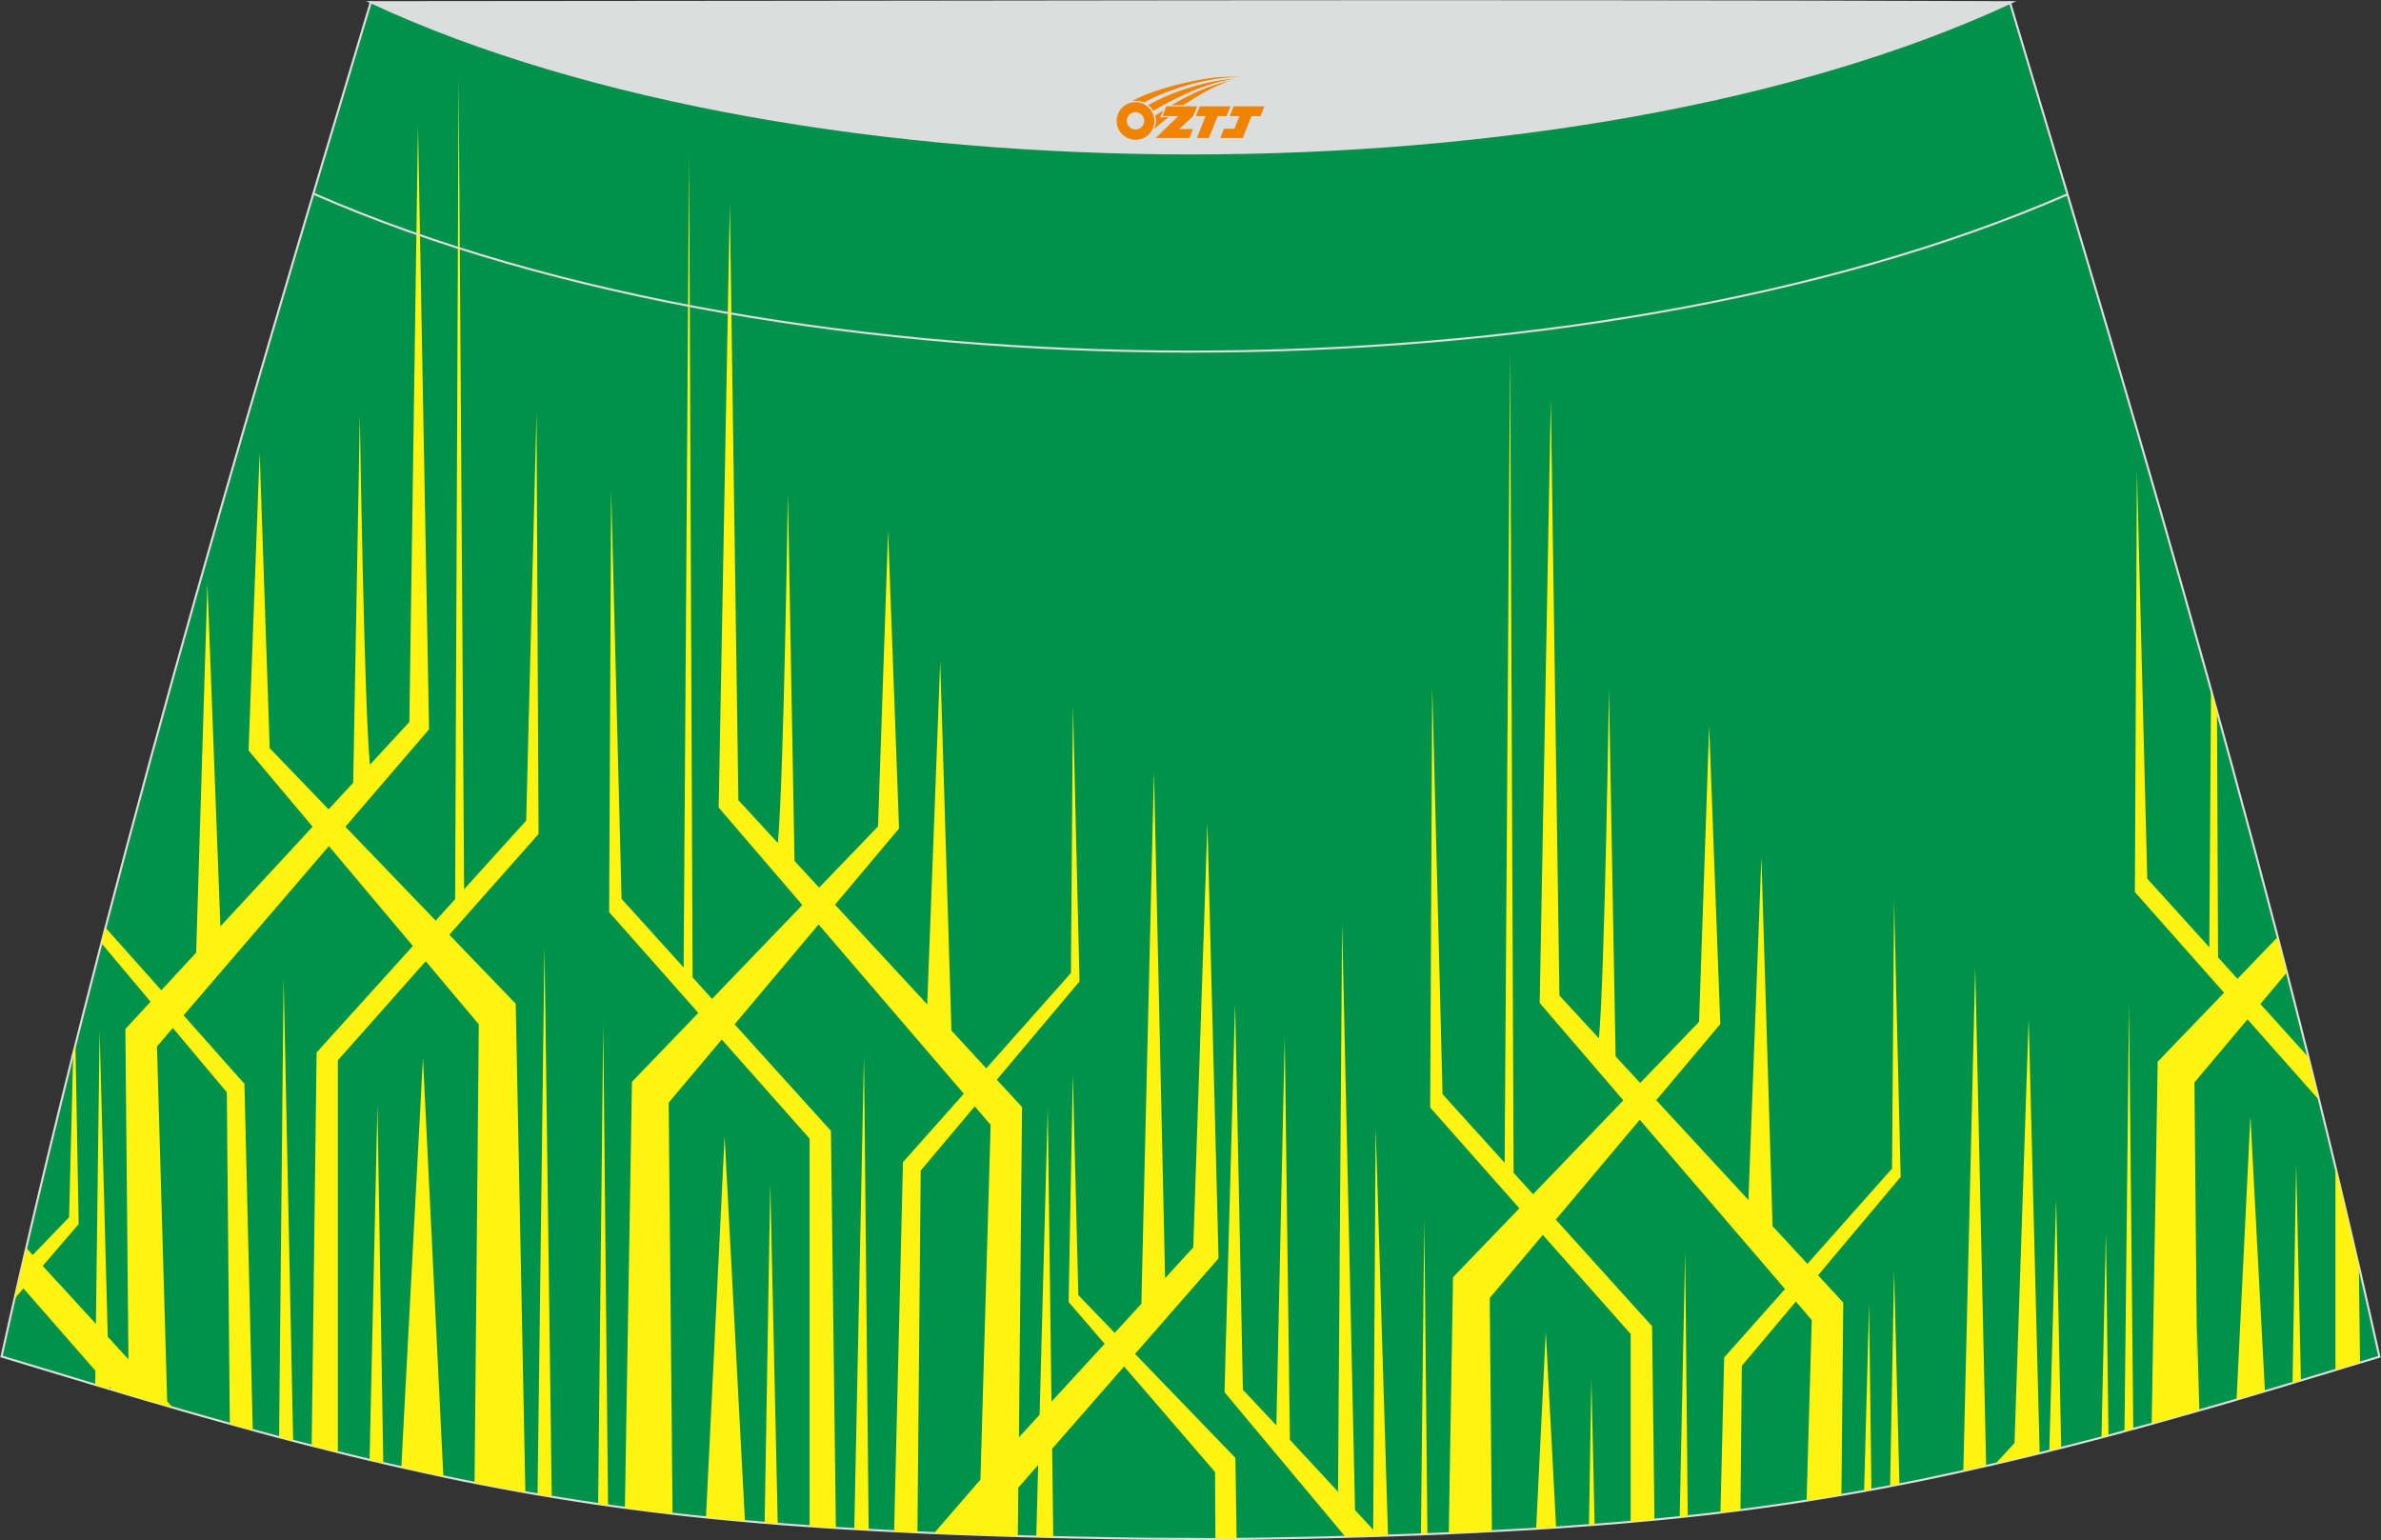
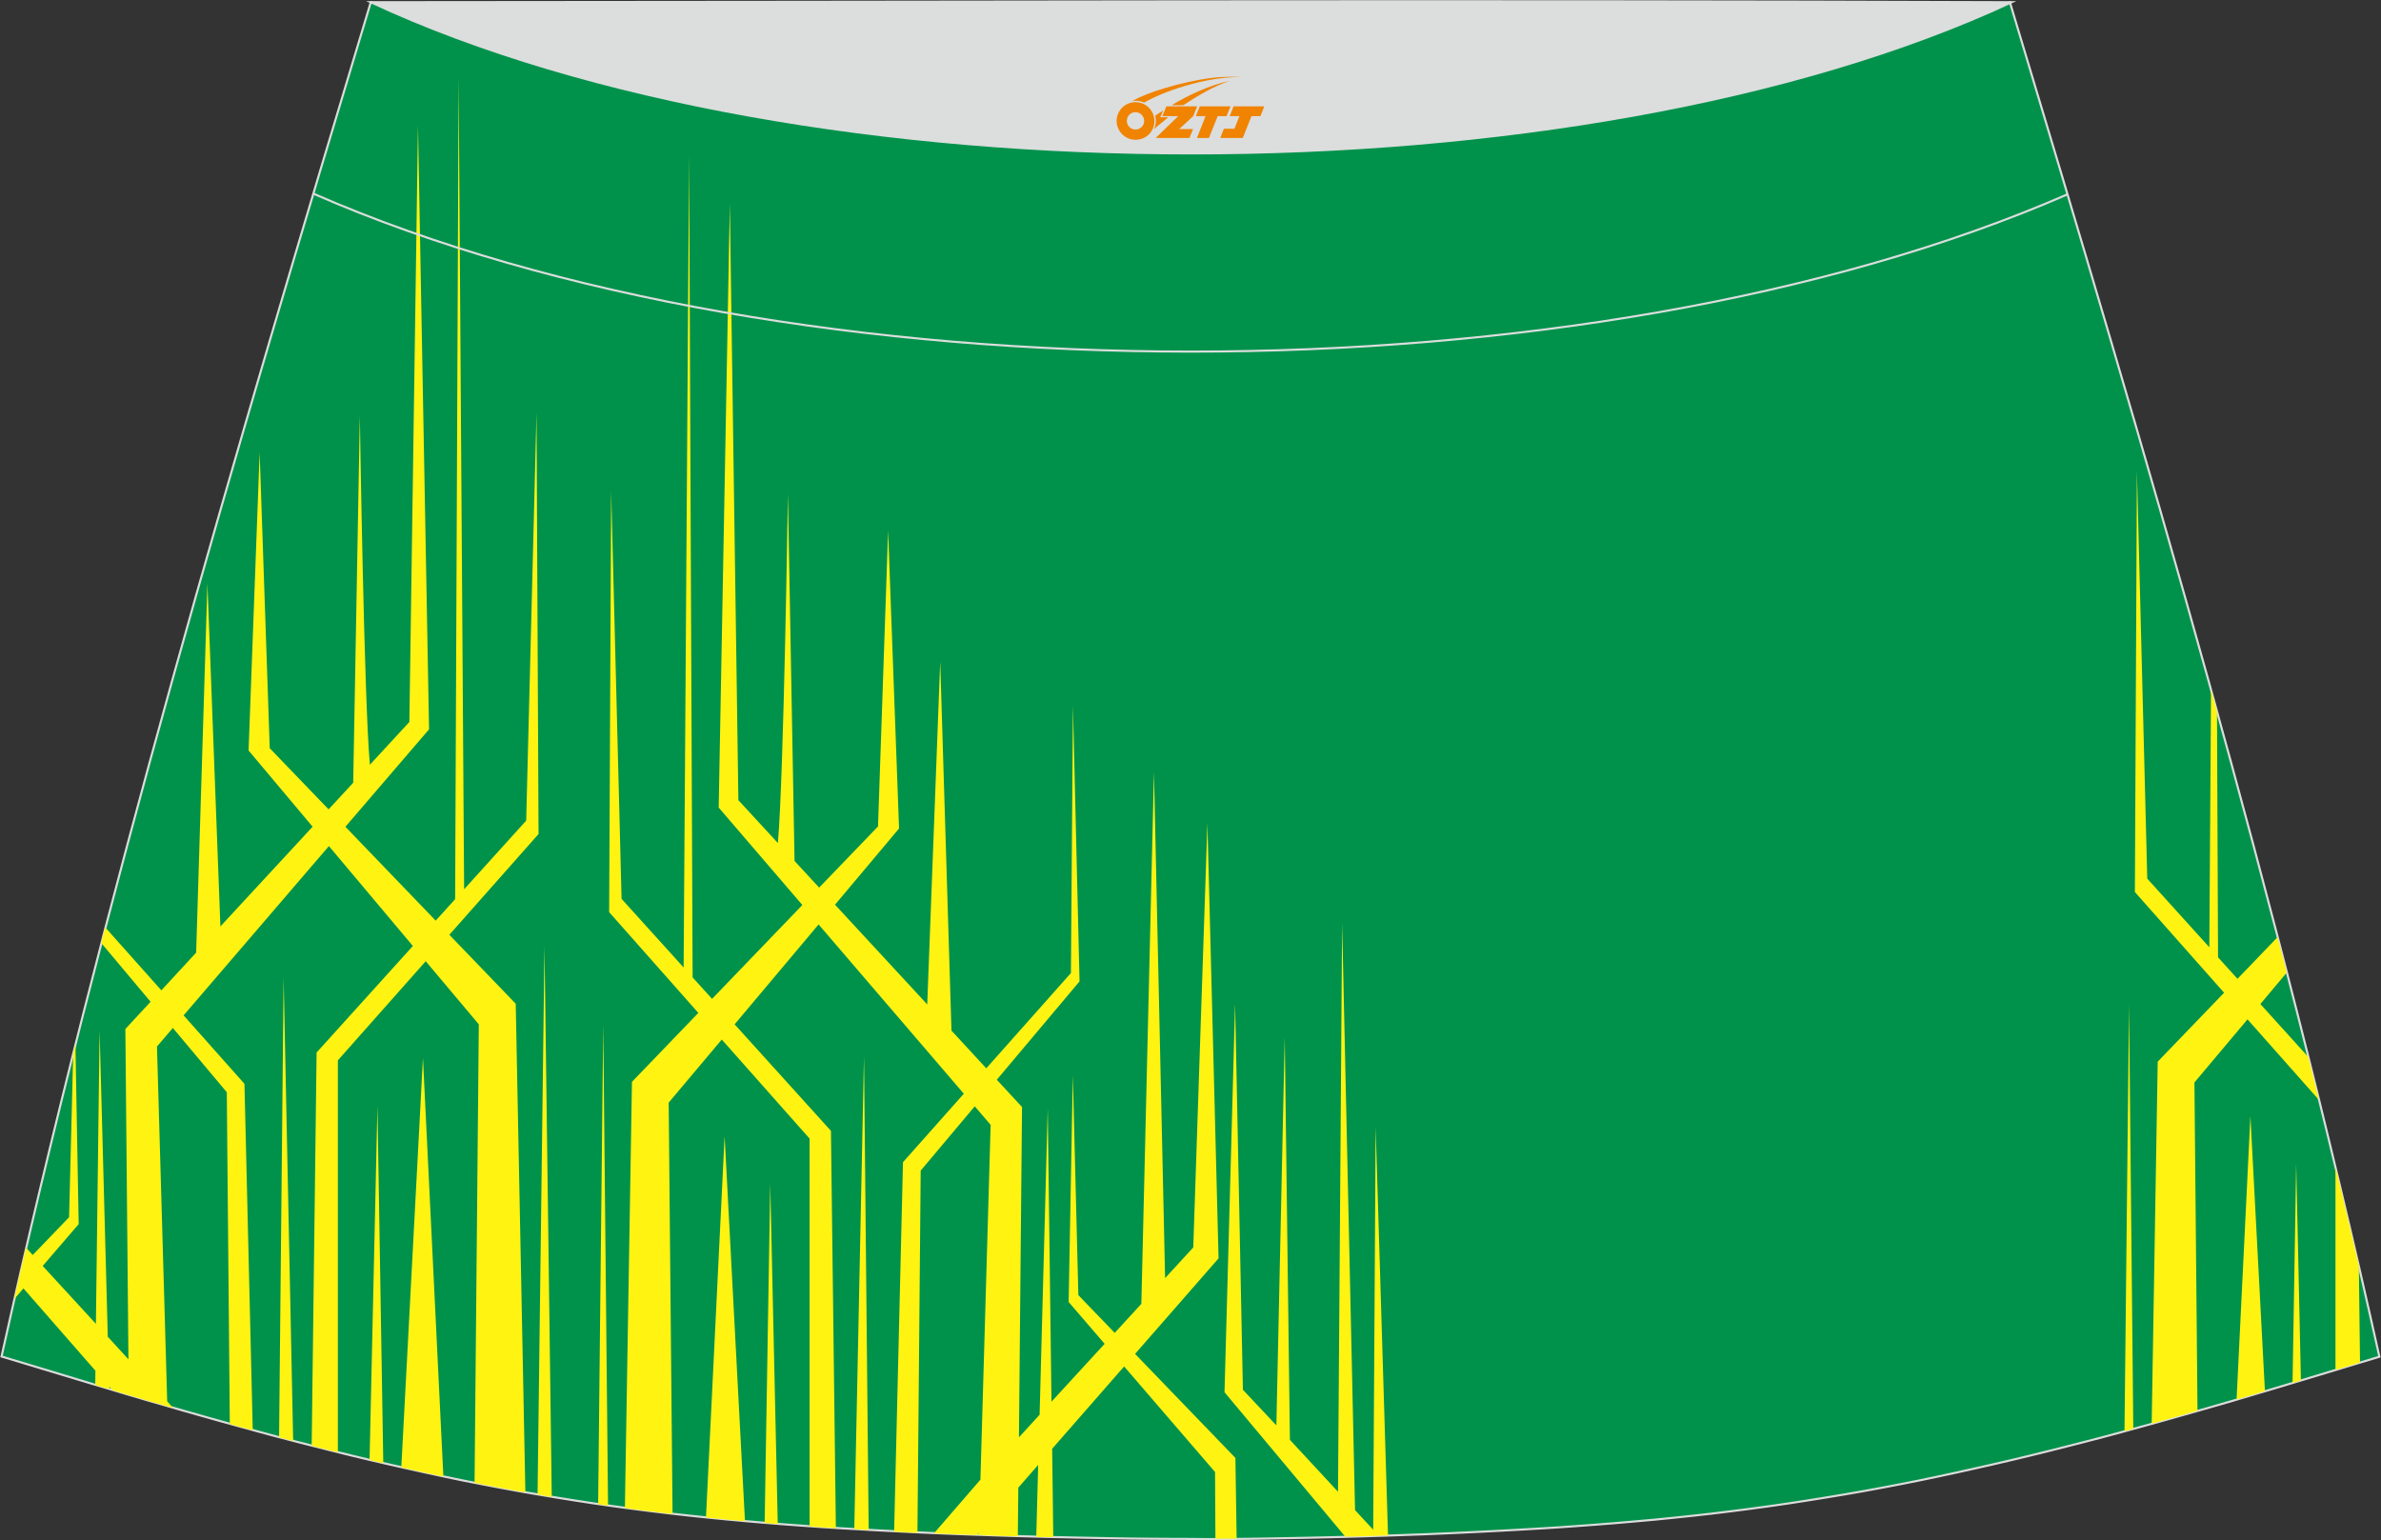
<svg xmlns="http://www.w3.org/2000/svg" version="1.1" id="图层_1" x="0px" y="0px" width="387.08px" height="250.4px" viewBox="0 0 387.08 250.4" enable-background="new 0 0 387.08 250.4" xml:space="preserve">
  <rect x="0" y="0" width="387.08" height="250.4" fill="#333333" stroke="none" />
  <g>
    <path fill="#00924B" stroke="#DCDDDD" stroke-width="0.341" stroke-miterlimit="22.926" d="M193.51,250.19L193.51,250.19   l-3.16-0.01l-3.16-0.02l-3.16-0.03l-3.16-0.05l-3.16-0.06l-3.16-0.06l-3.16-0.07l-3.16-0.08l-3.16-0.09l-3.16-0.1l-3.16-0.11   l-3.11-0.11l-3.11-0.13l-3.11-0.14l-3.11-0.15l-3.11-0.16l-3.11-0.17l-3.11-0.18l-3.11-0.19l-3.11-0.22l-3.14-0.23l-3.14-0.25   l-3.13-0.27l-3.13-0.28l-3.13-0.31l-3.13-0.33l-3.13-0.35l-3.13-0.38l-3.11-0.4l-3.07-0.42l-3.06-0.44l-3.06-0.47l-3.06-0.49   l-3.05-0.51l-3.05-0.53l-3.05-0.56l-3.03-0.58l-3.03-0.6l-3.02-0.63l-3.02-0.65l-3.01-0.67l-3.01-0.68l-3.01-0.7l-3-0.72l-3-0.74   l-3.01-0.76l-3.01-0.77l-3-0.78l-3-0.81l-3-0.82l-2.99-0.83l-2.99-0.84l-2.99-0.85l-2.99-0.86l-2.99-0.86l-2.98-0.88l-2.98-0.89   l-2.98-0.89l-2.98-0.9l-2.98-0.9l-2.98-0.9l-2.98-0.9l-2.98-0.9C16.75,146.09,38.02,74.26,60.28,0.36   c106.77,29.51,159.7,29.51,266.47,0c22.25,73.91,43.53,145.73,60.07,220.21l-2.98,0.9l-2.98,0.9l-2.98,0.9l-2.98,0.9l-2.98,0.9   l-2.98,0.89l-2.98,0.89l-2.98,0.88l-2.99,0.86l-2.99,0.86l-2.99,0.85l-2.99,0.84l-3,0.83l-3,0.82l-3,0.81l-3,0.78l-3.01,0.77   l-3.01,0.76l-3,0.74l-3,0.72l-3.01,0.7l-3.01,0.68l-3.01,0.67l-3.02,0.65l-3.02,0.63l-3.03,0.6l-3.03,0.58l-3.05,0.56l-3.05,0.53   l-3.06,0.51l-3.06,0.49l-3.06,0.47l-3.06,0.44l-3.07,0.42l-3.11,0.4l-3.11,0.38l-3.13,0.35l-3.13,0.33l-3.13,0.31l-3.13,0.28   l-3.14,0.27l-3.14,0.25l-3.14,0.23l-3.11,0.22l-3.11,0.19l-3.11,0.18l-3.11,0.17l-3.11,0.16l-3.11,0.15l-3.11,0.14l-3.11,0.13   l-3.11,0.11l-3.16,0.11l-3.16,0.1l-3.16,0.09l-3.16,0.08l-3.16,0.07l-3.16,0.06l-3.16,0.06l-3.16,0.05l-3.16,0.03l-3.16,0.02   L193.51,250.19L193.51,250.19L193.51,250.19z" />
    <g>
      <path fill="#FFF312" d="M72.08,240.05L68.76,172l-3.52,66.56l0.78,0.18l3.01,0.67l3.02,0.65L72.08,240.05L72.08,240.05z     M89.7,243.37l-2.31-0.4l1.13-89.15L89.7,243.37L89.7,243.37z M85.41,242.63l-1.2-0.22l-3.05-0.56l-3.03-0.58l-0.98-0.19    l0.69-74.55l-8.63-10.26l-14.28,16.11v63.74L54,235.89l-3.01-0.76l-0.32-0.08l0.8-63.94l15.65-17.32l-13.65-16.24l-23.62,27.52    l9.89,11.13l1.35,56.34l-2.13-0.58l-1.6-0.44l-0.49-53.95l-8.77-10.45l-2.58,3.01l1.66,57.68l0.94,1.09l-1.1-0.32l-2.99-0.86    l-2.98-0.88l-2.76-0.82l-0.52-0.6l0.01,0.44l-2.3-0.68l0.03-2.34l-11.7-13.38l-1.5,1.74c0.64-2.78,1.27-5.57,1.93-8.35l1.08,1.18    l5.91-6.14l0.67-26.68l0.36-1.47l0.53,29.27l-5.85,6.8l8.65,9.41l0.6-47.68l1.33,49.78l3.36,3.67l-0.5-53.7l4.1-4.43l-8.02-9.55    l0.66-2.53L26.23,161l5.66-6.13l1.83-60l2.11,55.74l14.99-16.21l-10.41-12.39l1.8-48.45l1.64,48.08l9.57,9.94l4-4.33l1.08-59.67    c0,0,0.67,46.16,1.63,56.75l6.42-6.96l1.4-96.98l1.8,98.18l-13.6,15.84l14.68,15.26l3.16-3.49l0.57-133.74l0.89,132.13    l10.09-11.16l1.68-66.3l0.33,68.48l-14.5,16.38l10.79,11.21L85.41,242.63L85.41,242.63z M62.31,237.89l-0.95-58.14l-1.28,57.61    L62.31,237.89L62.31,237.89z M47.66,234.28l-1.55-75.3l-0.74,74.7L47.66,234.28z" />
-       <path fill="#FFF312" d="M249.73,248.52l1.57-32.04l1.68,31.84l-2.86,0.18L249.73,248.52L249.73,248.52z M357.55,229.28l-0.49,0.14    l0.09-14.41L357.55,229.28L357.55,229.28z M352.76,230.64l-1.43,0.4l0.35-49.2L352.76,230.64L352.76,230.64z M342.78,233.38    l-0.72,0.19l-0.42,0.11l0.72-33.36L342.78,233.38L342.78,233.38z M335.09,235.37l-1.93,0.49l1.11-40.95L335.09,235.37    L335.09,235.37z M331.59,236.24l-1.57,0.39l-3,0.72l-2.61,0.61l3.09-3.36l2.3-68.99L331.59,236.24L331.59,236.24z M322.89,238.3    l-1.89,0.43l-1.82,0.4l1.93-81.86L322.89,238.3L322.89,238.3z M308.79,241.29l-1.51,0.3l0.64-35.02L308.79,241.29L308.79,241.29z     M304.24,242.15l-1.19,0.22l0.81-30.37L304.24,242.15L304.24,242.15z M299.36,243.03l0.3-31.27l-4.1-4.43l13.43-15.99l-1.07-44.89    l-0.33,43.53l-13.76,15.49l-5.66-6.13l-1.82-60l-2.11,55.74l-14.98-16.21l10.41-12.39l-1.81-48.45l-1.64,48.09l-9.57,9.94l-4-4.33    l-1.08-59.67c0,0-0.67,46.16-1.63,56.75l-6.42-6.96l-1.4-96.98l-1.81,98.18l13.6,15.84l-14.68,15.26l-3.16-3.49l-0.57-133.75    l-0.89,132.13l-10.09-11.16l-1.68-66.3l-0.33,68.48l14.5,16.38l-10.79,11.21l-0.69,41.6l2.09-0.09l3.11-0.15l1.81-0.09l-0.35-37.9    l8.63-10.26l14.28,16.11v30.54l0.63-0.06l3.13-0.28l0.11-0.01l-0.39-31.46l-15.65-17.32l13.65-16.24l23.61,27.52l-9.89,11.13    l-0.6,25.23l1.65-0.2l1.6-0.2l0.22-23.47l8.79-10.45l2.58,3.01l-0.84,29.37l3.01-0.49L299.36,243.03L299.36,243.03z     M274.38,246.51l-1.31,0.14l0.89-43.18L274.38,246.51L274.38,246.51z M259.24,247.88l-0.92,0.07l0.39-23.72L259.24,247.88    L259.24,247.88z M232.06,249.38l-0.66,0.02l-0.4,0.01l0.55-51.13L232.06,249.38z" />
-       <path fill="#FFF312" d="M363.6,227.53l2.25-46.08l2.36,44.71l-2.24,0.66L363.6,227.53L363.6,227.53z M359.45,112.15L359.17,154    l-10.09-11.16l-1.68-66.3l-0.33,68.48l14.5,16.37l-10.79,11.21l-0.98,58.85l1.22-0.34l2.99-0.84l2.99-0.85l0.25-0.07l-0.5-53.37    l8.63-10.26l11.6,13.09c-0.58-2.33-1.16-4.66-1.74-6.99l-7.77-8.59l4.28-5.1c-0.5-1.92-1-3.84-1.5-5.76l-6.5,6.76l-3.16-3.49    l-0.17-39.84L359.45,112.15L359.45,112.15z M379.68,189.73c1.28,5.34,2.56,10.7,3.8,16.07l0.19,15.71l-2.8,0.85l-1.19,0.36    L379.68,189.73L379.68,189.73z M374.06,224.42l-1.36,0.41l0.59-35.64L374.06,224.42L374.06,224.42z M346.81,232.29l-1.43,0.39    l0.74-69.41L346.81,232.29z" />
+       <path fill="#FFF312" d="M363.6,227.53l2.25-46.08l2.36,44.71l-2.24,0.66L363.6,227.53L363.6,227.53z M359.45,112.15L359.17,154    l-10.09-11.16l-1.68-66.3l-0.33,68.48l14.5,16.37l-10.79,11.21l-0.98,58.85l1.22-0.34l2.99-0.84l2.99-0.85l0.25-0.07l-0.5-53.37    l8.63-10.26l11.6,13.09c-0.58-2.33-1.16-4.66-1.74-6.99l-7.77-8.59l4.28-5.1c-0.5-1.92-1-3.84-1.5-5.76l-6.5,6.76l-3.16-3.49    l-0.17-39.84L359.45,112.15L359.45,112.15z M379.68,189.73c1.28,5.34,2.56,10.7,3.8,16.07l0.19,15.71l-2.8,0.85l-1.19,0.36    L379.68,189.73L379.68,189.73z M374.06,224.42l-1.36,0.41l0.59-35.64L374.06,224.42L374.06,224.42M346.81,232.29l-1.43,0.39    l0.74-69.41L346.81,232.29z" />
      <path fill="#FFF312" d="M114.77,246.72l3.03-62.01l3.31,62.61l-2.96-0.27l-3.13-0.31L114.77,246.72L114.77,246.72z M171.23,249.9    l-0.18-14.37l11.7-13.38l14.78,17.16l0.06,10.85l2.26-0.01l1.19-0.01l-0.2-13.12l-16.31-16.91l13.57-15.53l-1.81-70.76l-2.3,68.98    l-4.58,4.99l-1.81-82.31l-2.05,86.49l-4.33,4.72l-5.91-6.13l-0.9-35.79l-0.68,36.9l5.85,6.8l-8.64,9.41l-0.61-47.68L169.01,230    l-3.36,3.67l0.5-53.7l-4.1-4.43l13.45-15.99l-1.07-44.89l-0.33,43.53l-13.76,15.49l-5.66-6.13l-1.83-60l-2.11,55.74l-14.99-16.21    l10.41-12.39l-1.78-48.42l-1.64,48.09l-9.57,9.94l-4-4.33l-1.08-59.67c0,0-0.67,46.16-1.63,56.75l-6.42-6.96l-1.39-96.98    l-1.81,98.18l13.6,15.84l-14.68,15.26l-3.16-3.49l-0.57-133.74l-0.89,132.13l-10.09-11.16l-1.69-66.32l-0.33,68.48l14.5,16.38    l-10.79,11.21l-1.15,69.29l0.94,0.13l3.11,0.4l3.13,0.38l0.57,0.07l-0.63-66.89l8.63-10.26l14.28,16.11v63.06l2.17,0.15l2.1,0.14    l-0.8-64.61l-15.66-17.32l13.65-16.24l23.61,27.52l-9.89,11.13l-1.44,60.07l0.89,0.05l2.9,0.14l0.53-58.89l8.79-10.45l2.58,3.01    l-1.66,57.68l-7.57,8.75l0.67,0.02l3.11,0.13l3.11,0.11h0.09l0.32-0.36l-0.01,0.38l2.76,0.09l3.16,0.1l0.44,0.01l0.08-7.93    l3.23-3.69l-0.31,11.72L171.23,249.9L171.23,249.9z M141.22,248.75l-1.18-0.07l-1.16-0.07l1.58-76.92L141.22,248.75L141.22,248.75    z M126.44,247.77l-2.02-0.16l-0.11-0.01l0.91-55.15L126.44,247.77L126.44,247.77z M98.85,244.79l-1.61-0.24l0.83-78.03    L98.85,244.79L98.85,244.79z M225.65,249.62l-0.52,0.02l-0.99,0.03l-0.9-0.97l0.4-65.46L225.65,249.62L225.65,249.62z     M224.15,249.67l-2.17,0.07l-3.16,0.09h-0.11l-19.64-23.49l1.72-63.2l1.27,62.8l5.44,5.79l1.36-63.15l0.84,65.5L224.15,249.67    L224.15,249.67z M217.52,242.51l2.77,2.99l-2.1-95.43L217.52,242.51z" />
    </g>
    <path fill="none" stroke="#DCDDDD" stroke-width="0.341" stroke-miterlimit="22.926" d="M336.12,31.59   c-78.2,34.13-207.09,34.1-285.18-0.11" />
    <path fill="#DCDDDD" stroke="#DCDDDD" stroke-width="0.341" stroke-miterlimit="22.926" d="M327.04,0.36   c-70.39,32.77-196.37,32.77-266.76,0C149.21,0.33,238.1,0.02,327.04,0.36z" />
  </g>
  <g id="图层_x0020_1">
    <path fill="#F08300" d="M181.71,20.69c0.416,1.136,1.472,1.984,2.752,2.032c0.144,0,0.304,0,0.448-0.016h0.016   c0.016,0,0.064,0,0.128-0.016c0.032,0,0.048-0.016,0.08-0.016c0.064-0.016,0.144-0.032,0.224-0.048c0.016,0,0.016,0,0.032,0   c0.192-0.048,0.4-0.112,0.576-0.208c0.192-0.096,0.4-0.224,0.608-0.384c0.672-0.56,1.104-1.408,1.104-2.352   c0-0.224-0.032-0.448-0.08-0.672l0,0C187.55,18.81,187.5,18.64,187.42,18.46C186.95,17.37,185.87,16.61,184.6,16.61C182.91,16.61,181.53,17.98,181.53,19.68C181.53,20.03,181.59,20.37,181.71,20.69L181.71,20.69L181.71,20.69z M186.01,19.71L186.01,19.71C185.98,20.49,185.32,21.09,184.54,21.05C183.75,21.02,183.16,20.37,183.19,19.58c0.032-0.784,0.688-1.376,1.472-1.344   C185.43,18.27,186.04,18.94,186.01,19.71L186.01,19.71z" />
    <polygon fill="#F08300" points="200.04,17.29 ,199.4,18.88 ,197.96,18.88 ,196.54,22.43 ,194.59,22.43 ,195.99,18.88 ,194.41,18.88    ,195.05,17.29" />
    <path fill="#F08300" d="M202.01,12.56c-1.008-0.096-3.024-0.144-5.056,0.112c-2.416,0.304-5.152,0.912-7.616,1.664   C187.29,14.94,185.42,15.66,184.07,16.43C184.27,16.4,184.46,16.38,184.65,16.38c0.48,0,0.944,0.112,1.36,0.288   C190.11,14.35,197.31,12.3,202.01,12.56L202.01,12.56L202.01,12.56z" />
-     <path fill="#F08300" d="M187.48,18.03c4-2.368,8.88-4.672,13.488-5.248c-4.608,0.288-10.224,2-14.288,4.304   C187,17.34,187.27,17.66,187.48,18.03C187.48,18.03,187.48,18.03,187.48,18.03z" />
    <polygon fill="#F08300" points="205.53,17.29 ,204.91,18.88 ,203.45,18.88 ,202.04,22.43 ,201.58,22.43 ,200.07,22.43 ,198.38,22.43    ,198.97,20.93 ,200.68,20.93 ,201.5,18.88 ,199.91,18.88 ,200.55,17.29" />
    <polygon fill="#F08300" points="194.62,17.29 ,193.98,18.88 ,191.69,20.99 ,193.95,20.99 ,193.37,22.43 ,187.88,22.43 ,191.55,18.88    ,188.97,18.88 ,189.61,17.29" />
    <path fill="#F08300" d="M199.9,13.15c-3.376,0.752-6.464,2.192-9.424,3.952h1.888C194.79,15.53,197.13,14.1,199.9,13.15z    M189.1,17.97C188.47,18.35,188.41,18.4,187.8,18.81c0.064,0.256,0.112,0.544,0.112,0.816c0,0.496-0.112,0.976-0.32,1.392   c0.176-0.16,0.32-0.304,0.432-0.4c0.272-0.24,0.768-0.64,1.6-1.296l0.32-0.256H188.62l0,0L189.1,17.97L189.1,17.97L189.1,17.97z" />
  </g>
</svg>